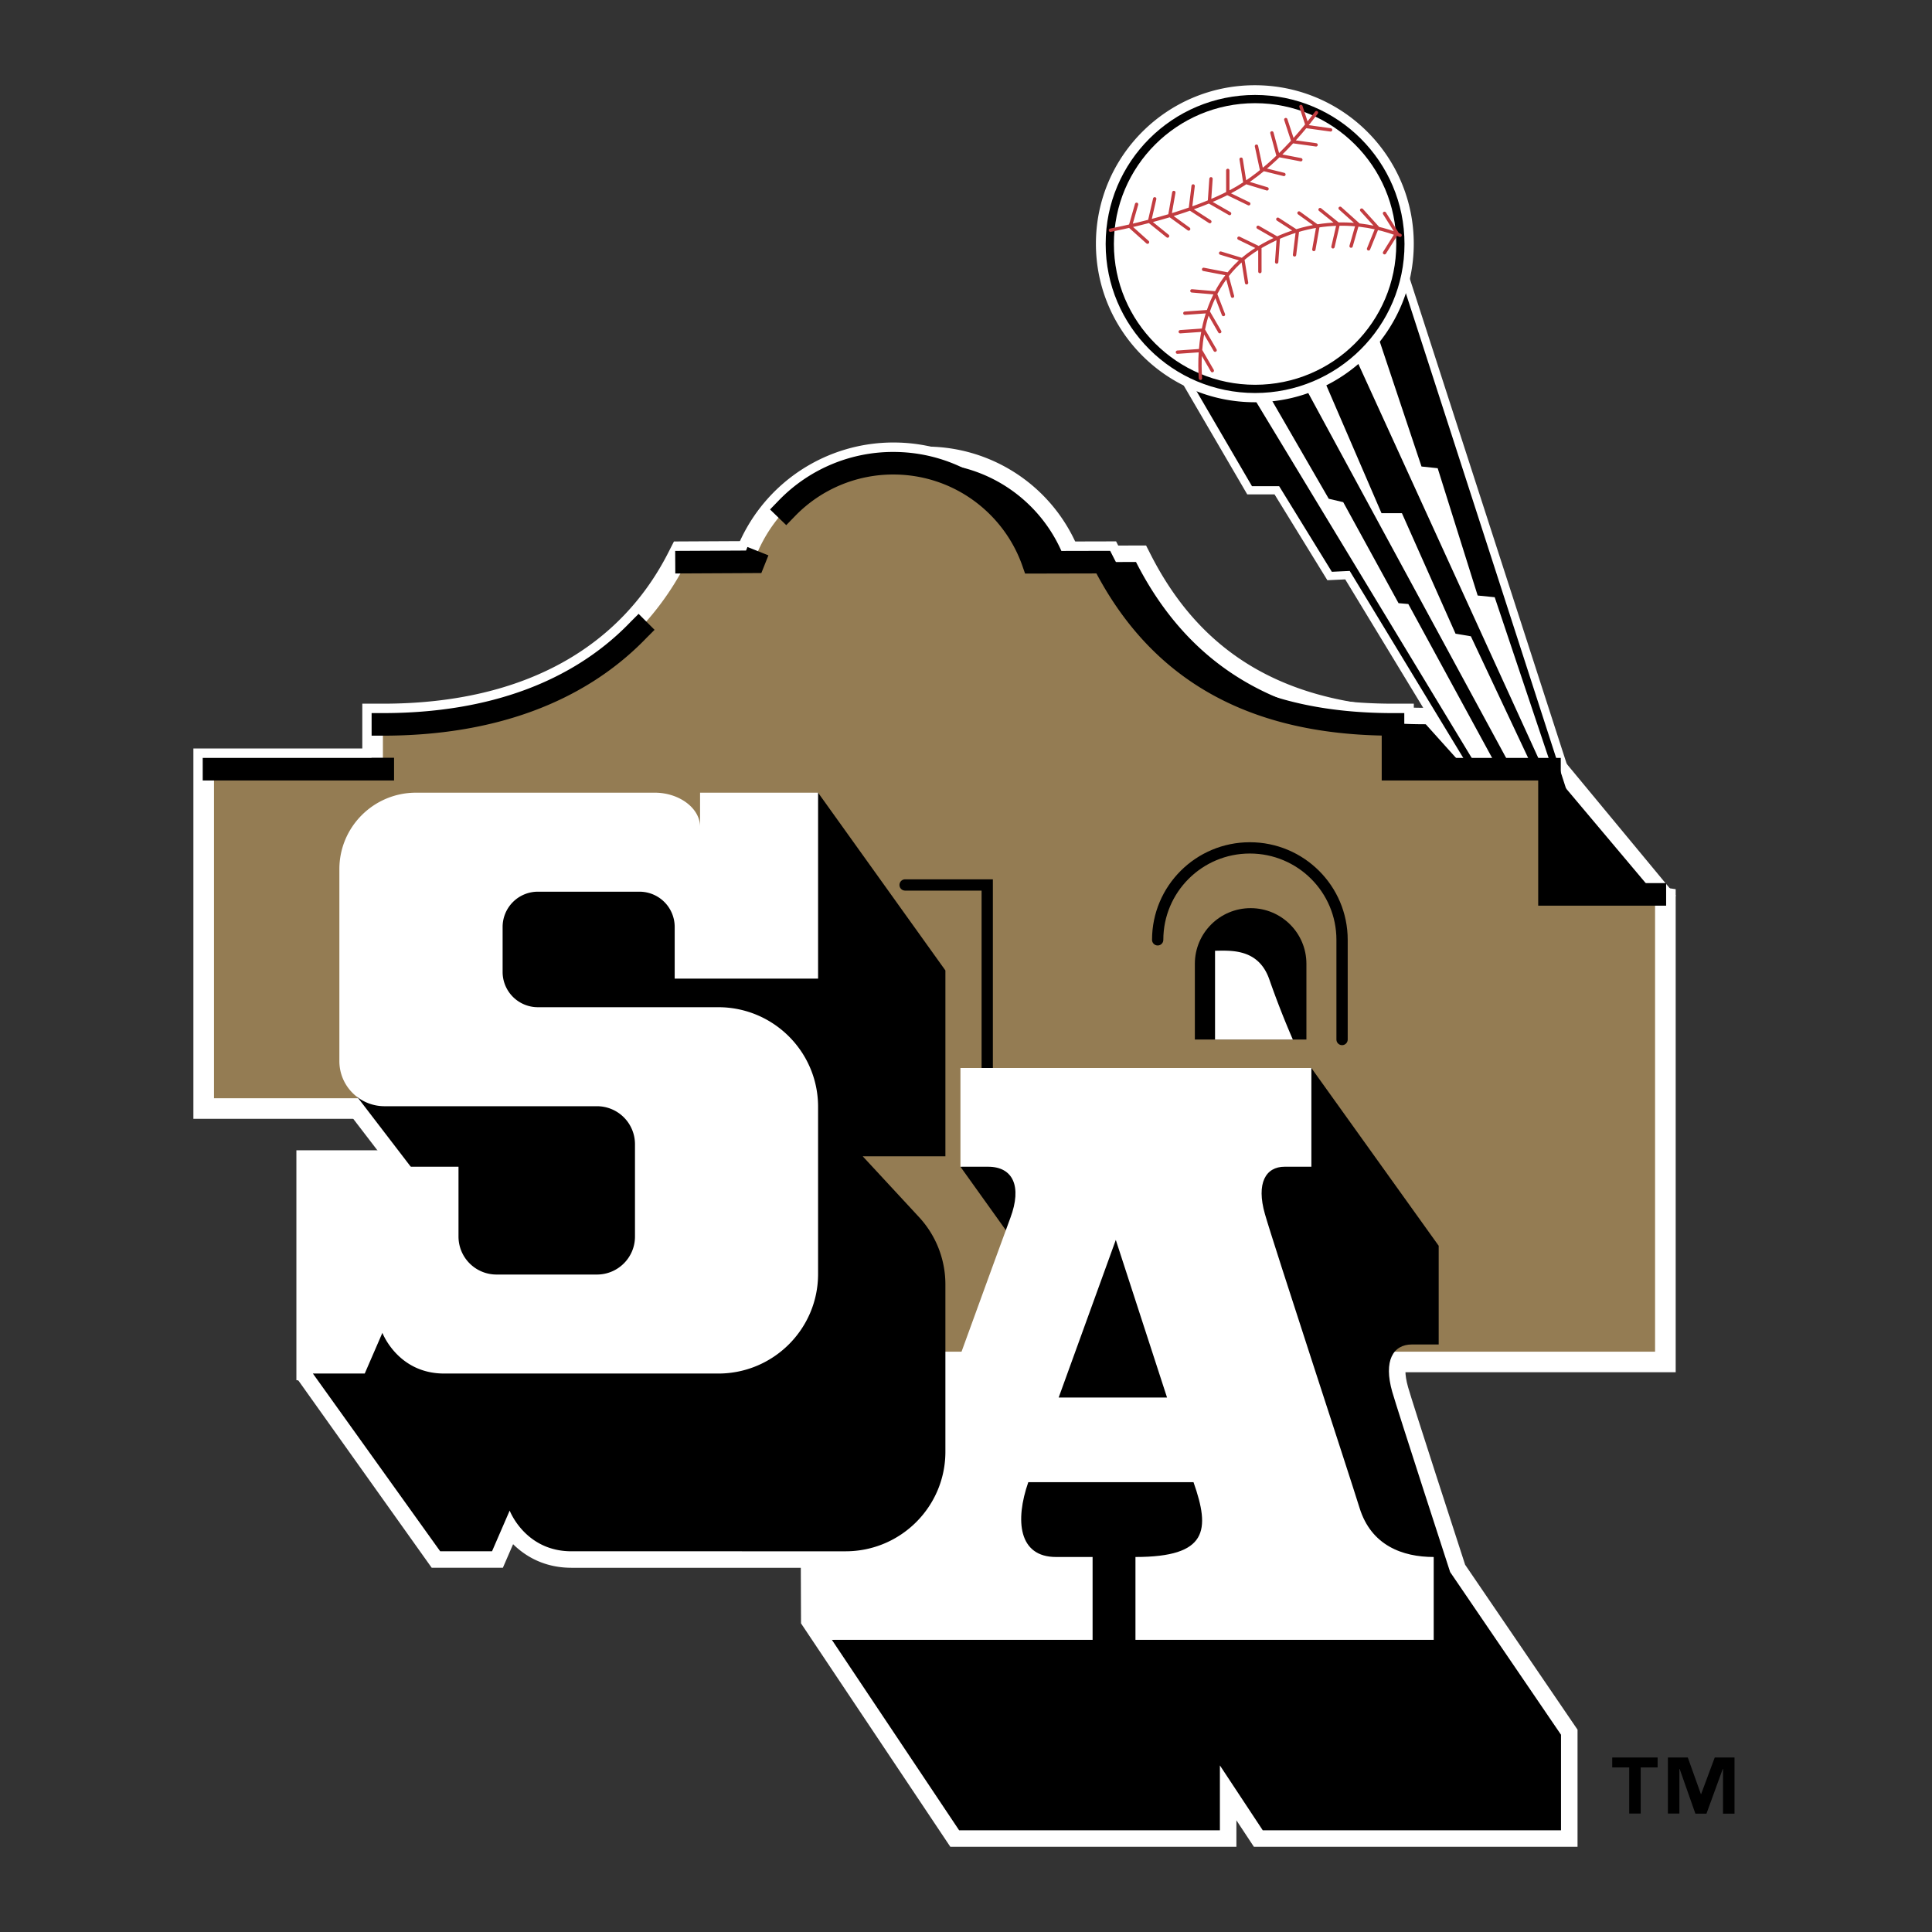
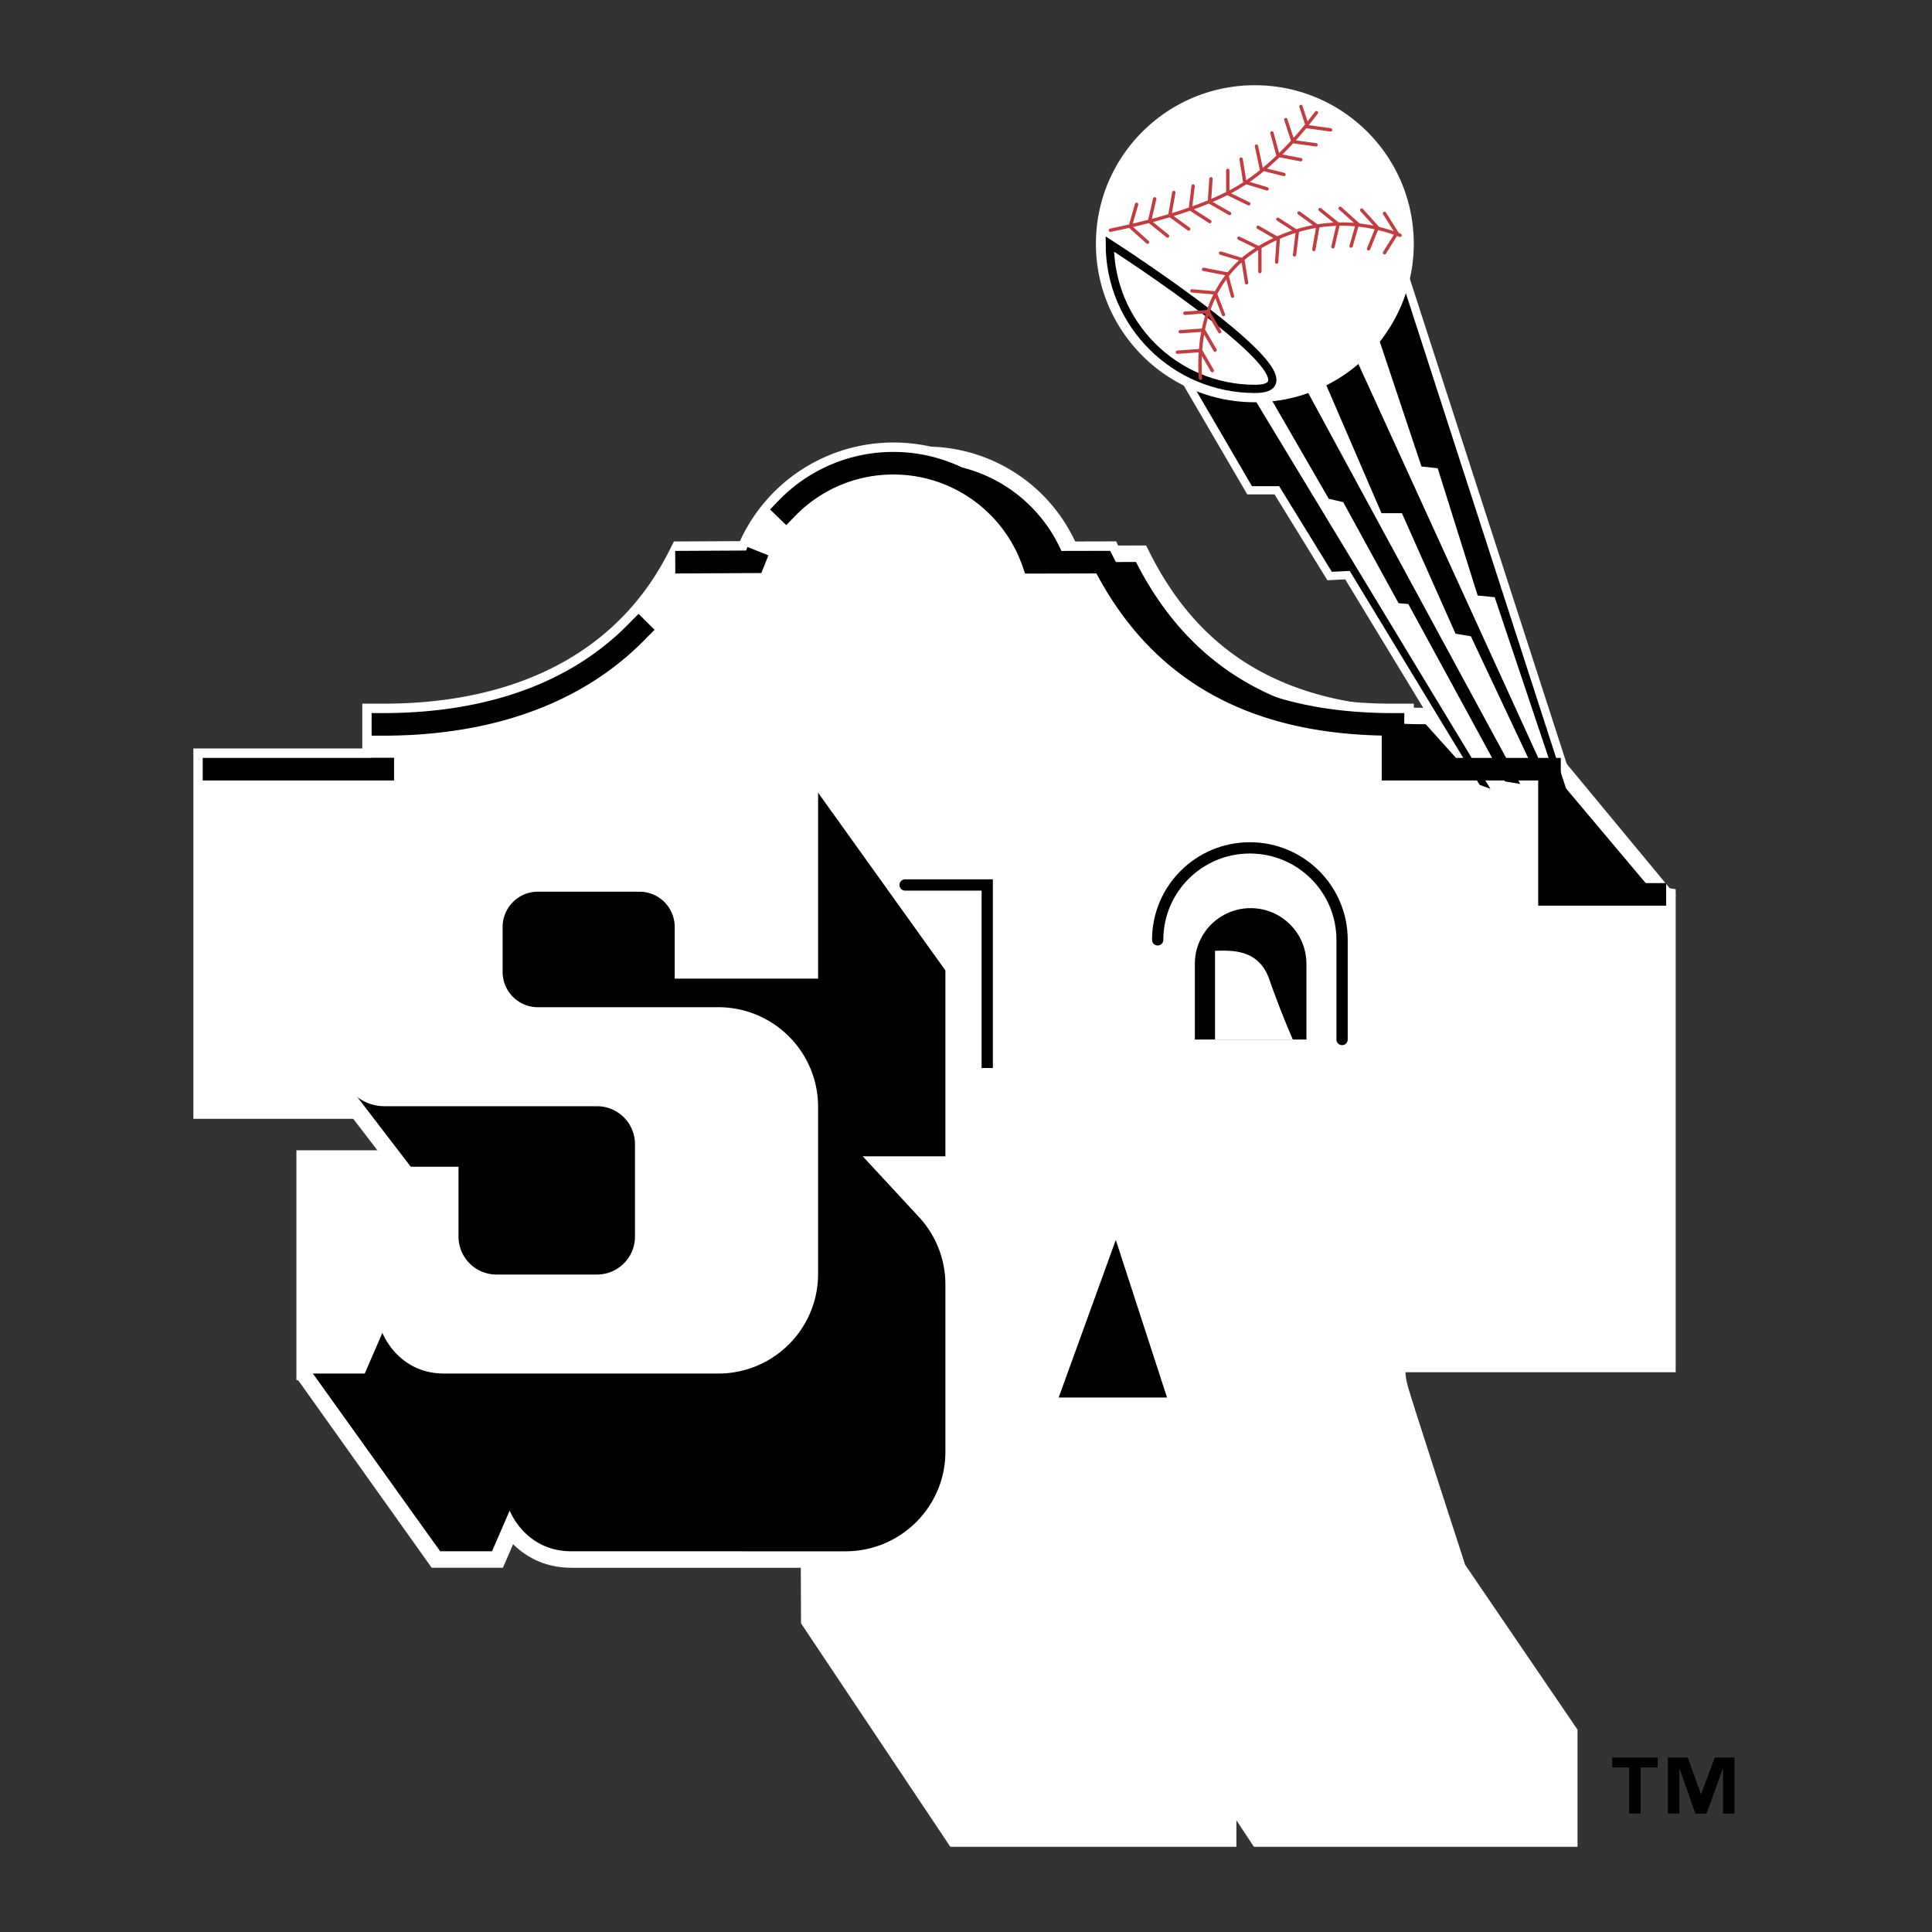
<svg xmlns="http://www.w3.org/2000/svg" width="2500" height="2500" viewBox="0 0 192.756 192.756">
  <rect x="0" y="0" width="192.756" height="192.756" fill="#333333" stroke="none" />
-   <path fill-rule="evenodd" clip-rule="evenodd" fill="#fff" fill-opacity="0" d="M0 0h192.756v192.756H0V0z" />
  <path d="M142.246 70.617h.736l4.02 4.471h8.379l11.834 14.289-82.147 23.943c-1 .576-2.127.875-3.358.875l-.445-3.221 2.446-.686c4.115-2.945 4.396-15.396 3.632-30.224-.372-7.21-.928-14.502-1.094-20.576-.162-5.933.009-11.25 1.424-14.032l.458-.899h4.256a16.41 16.41 0 0 1 15.07 9.882l6.887-.017.459.901c4.806 9.441 13.031 15.294 27.443 15.294z" fill-rule="evenodd" clip-rule="evenodd" fill="#fff" />
  <path d="M139 70.617h1.646v4.471h14.326l1.289 12.49 10.512 1.491V136.5H79.128l-37.412-25.285H19.705V75.088h16.852v-4.471h1.646c14.497 0 24.063-5.919 28.834-15.291l.455-.894 6.599-.034a16.413 16.413 0 0 1 15.052-9.839c6.756 0 12.554 4.07 15.071 9.882l6.887-.017.457.901c4.805 9.439 13.028 15.292 27.442 15.292z" fill-rule="evenodd" clip-rule="evenodd" fill="#fff" stroke="#fff" stroke-width=".821" stroke-miterlimit="2.613" />
  <path d="M131.502 104.664l13.682 19.1v12.018h-4.32c-.393 0-.463.117-.521.242-.127.277-.252 1.002.145 2.389.49 1.709 5.055 15.758 5.688 17.701l11.215 16.455v11.684H125.1l-1.744-2.641v2.641H94.813l-14.895-22.289-.042-10.822c2.166 0 21.886-13.582 25.369-18.746L93.124 115.46l38.378-10.796z" fill-rule="evenodd" clip-rule="evenodd" fill="#fff" />
  <path d="M51.192 154.064l-1.02 2.352h-7.101l-13.398-18.818 8.098-9.486c.32-.322 4.434-4.623 5.082-6.562l-9.822-12.811 11.882-7.799v-8.265c0-.829.42-1.483.788-1.912.387-.453.893-.862 1.43-1.232 1.082-.744 2.558-1.504 4.232-2.254 3.331-1.49 7.772-3.08 12.212-4.534 8.809-2.885 18.72-5.535 18.72-5.535l13.671 19.088v20.717h-6.13l3.054 3.297a11.519 11.519 0 0 1 3.076 7.848v16.686c0 6.391-5.196 11.574-11.606 11.574H57.015c-2.713-.002-4.608-1.152-5.823-2.354z" fill-rule="evenodd" clip-rule="evenodd" fill="#fff" />
  <path d="M68.2 78.047v-.601h15.067v21.832H65.669v-6.801c0-1.033-.839-1.87-1.875-1.87H53.668a1.872 1.872 0 0 0-1.875 1.87v4.501c0 1.033.84 1.869 1.875 1.869H71.661c1.088 0 2.143.15 3.142.43 4.883 1.367 8.463 5.84 8.463 11.146v16.684c0 6.393-5.196 11.574-11.605 11.574H44.313c-2.712 0-4.608-1.15-5.822-2.352l-1.02 2.352-7.9-.982v-22.936H47.39v8.611c0 1.186.962 2.145 2.15 2.145h10.015a2.147 2.147 0 0 0 2.151-2.145v-9.221a2.148 2.148 0 0 0-2.151-2.145H38.371c-3.4 0-6.158-2.75-6.158-6.141V86.715c0-5.119 4.162-9.27 9.295-9.27h23.823a7.365 7.365 0 0 1 2.869.602z" fill-rule="evenodd" clip-rule="evenodd" fill="#fff" />
  <path fill-rule="evenodd" clip-rule="evenodd" stroke="#fff" stroke-width=".821" stroke-linecap="square" stroke-miterlimit="2.613" d="M157.955 82.534l-10.611-3.895-12.906-21.255-1.784.084-5.263-8.552h-2.717l-6.028-10.331 21.586-10.759 16.706 51.659 1.017 3.049z" />
  <path fill-rule="evenodd" clip-rule="evenodd" fill="#fff" d="M149.635 80.248l-24.451-40.393 1.613-.084 5.773 9.991 1.444.339 5.519 10.077.975.085 9.637 17.698 1.529.254-21.397-39.461 1.784-.931 5.773 13.379h2.037l5.35 12.024 1.527.255 6.539 13.887 1.527 1.186-19.527-42.763 2.207-2.203 4.33 12.956 1.614.17 3.99 12.702 1.699.169 7.555 22.525-7.047-1.862z" />
-   <path d="M110.09 56.068c5.102 10.023 13.914 16.19 28.91 16.19v4.471h15.615v12.49h10.512v45.64H79.634l-37.413-25.287h-20.87V76.729h16.851v-4.471c14.996 0 25.2-6.167 30.301-16.19l6.708-.034a14.766 14.766 0 0 1 13.93-9.834c6.455 0 11.94 4.13 13.948 9.885l7.001-.017z" fill-rule="evenodd" clip-rule="evenodd" fill="#947c53" />
  <path d="M21.351 76.744h16.838v-.014m.013-4.458c11.015-.002 19.444-3.333 25.162-9.076.117-.117.232-.236.347-.355l.003-.003m4.781-6.754l6.701-.034.006-.015m3.217-5.232l.179-.185.003-.002a14.734 14.734 0 0 1 10.525-4.4c6.453 0 11.938 4.13 13.946 9.884l7-.016c5.102 10.021 13.912 16.188 28.908 16.188v4.472h15.613v12.488h10.512" fill="none" stroke="#000" stroke-width="2.252" stroke-linecap="square" stroke-miterlimit="2.613" />
  <path fill="none" stroke="#000" stroke-width="1.126" stroke-linecap="round" stroke-miterlimit="2.613" d="M90.302 88.293h8.194v20.353" />
  <path d="M130.342 103.713h-11.131v-7.556c0-3.065 2.492-5.551 5.566-5.551s5.564 2.485 5.564 5.551v7.556h.001z" fill-rule="evenodd" clip-rule="evenodd" />
  <path d="M121.225 103.713v-8.856c1.576-.018 4.328-.241 5.41 2.843a89.226 89.226 0 0 0 2.35 6.014h-7.76v-.001z" fill-rule="evenodd" clip-rule="evenodd" fill="#fff" />
  <path d="M115.502 93.767c0-5.067 4.117-9.174 9.197-9.174s9.199 4.107 9.199 9.174v9.946" fill="none" stroke="#000" stroke-width="1.126" stroke-linecap="round" stroke-miterlimit="2.613" />
-   <path d="M95.823 116.404l11.421 15.961s-20.688 31.238-24.251 31.238l12.701 19.008h26.015v-6.475l4.277 6.475h29.756v-9.537l-11.062-16.232s-5.248-16.139-5.775-17.979c-.891-3.109.09-4.725 1.959-4.725h2.674v-9.848l-12.701-17.734-35.014 9.848z" fill-rule="evenodd" clip-rule="evenodd" />
  <path d="M130.836 106.557v9.848h-2.672c-1.871 0-2.852 1.615-1.961 4.725s8.285 25.592 9.443 29.324 4.277 4.887 7.395 4.887v8.264h-29.756v-8.264c7.215 0 7.482-2.666 5.791-7.465h-16.482c-1.336 3.822-.98 7.465 2.762 7.465h3.652v8.264H82.993v-10.129c3.563 0 6.949-2.223 8.197-5.6 1.247-3.375 8.462-23.281 9.623-26.391 1.158-3.109.266-5.08-2.229-5.08h-2.761v-9.848h35.013z" fill-rule="evenodd" clip-rule="evenodd" fill="#fff" />
  <path fill-rule="evenodd" clip-rule="evenodd" d="M105.623 139.434l5.701-15.727 5.112 15.727h-10.813zM84.362 154.773c5.501 0 9.96-4.447 9.96-9.932v-16.686a9.881 9.881 0 0 0-2.639-6.734c-1.82-1.967-5.606-6.053-5.606-6.053h8.246V96.82L81.621 79.087S46.56 88.462 46.56 92.674v9.148l-11.147 7.318 9.172 11.965c0 2.484-5.645 8.162-5.645 8.162l-7.723 7.771 12.701 17.734h5.172l1.761-4.061s1.541 4.061 6.163 4.061l27.348.001z" />
  <path d="M71.661 137.039c5.5 0 9.959-4.447 9.959-9.932v-16.684c0-5.486-4.459-9.934-9.959-9.934H53.668a3.517 3.517 0 0 1-3.522-3.512v-4.501a3.518 3.518 0 0 1 3.522-3.512h10.125a3.516 3.516 0 0 1 3.521 3.512v5.16h14.307v-18.55H69.845v3.402c0-1.866-2.093-3.402-4.515-3.402H41.507c-4.224 0-7.648 3.416-7.648 7.628v19.154c0 2.484 2.02 4.5 4.512 4.5h21.185a3.79 3.79 0 0 1 3.796 3.785v9.221c0 2.092-1.7 3.787-3.796 3.787H49.541a3.79 3.79 0 0 1-3.796-3.787v-6.971H31.218v20.635h5.172l1.761-4.061s1.541 4.061 6.162 4.061l27.348.001zM109.34 24.318c0-8.734 7.098-15.814 15.855-15.814s15.857 7.08 15.857 15.814-7.1 15.814-15.857 15.814-15.855-7.08-15.855-15.814z" fill-rule="evenodd" clip-rule="evenodd" fill="#fff" />
-   <path d="M110.723 24.342c0-7.985 6.49-14.458 14.498-14.458 8.006 0 14.496 6.473 14.496 14.458S133.227 38.8 125.221 38.8c-8.008.001-14.498-6.472-14.498-14.458z" fill-rule="evenodd" clip-rule="evenodd" fill="#fff" stroke="#000" stroke-width=".821" stroke-linecap="square" stroke-miterlimit="2.613" />
+   <path d="M110.723 24.342S133.227 38.8 125.221 38.8c-8.008.001-14.498-6.472-14.498-14.458z" fill-rule="evenodd" clip-rule="evenodd" fill="#fff" stroke="#000" stroke-width=".821" stroke-linecap="square" stroke-miterlimit="2.613" />
  <path d="M131.344 11.235c-1.789 2.384-4.873 5.944-8.545 7.875-3.801 1.999-8.902 3.237-12.012 3.859m8.984 14.776c-.207-2.829-.021-9.532 5.793-13.011 6.025-3.606 11.463-2.318 14.125-1.258M122.496 17l.002 2.317 2.09 1.013m-11.19.053l-.637 2.229 1.727 1.549m.717-4.327l-.52 2.259 1.807 1.457m.621-4.347l-.4 2.283 1.881 1.36m.445-4.294l-.281 2.3 1.949 1.26m.115-4.275l-.16 2.312 2.016 1.157m1.148-5.425l.365 2.288 2.223.674m-1.057-4.261l.486 2.266 2.254.558m-1.199-4.148l.604 2.238 2.281.439m-1.5-4.006l.721 2.203 2.301.32m-1.512-3.832l.66 2.019 2.301.32m-7.055 14.136l-.002-2.317-2.088-1.014m11.188.792l.639-2.228-1.729-1.549m-.717 3.846l.521-2.258-1.809-1.457m-.62 3.981l.402-2.282-1.883-1.36m-.445 4.181l.281-2.3-1.949-1.26m-.115 4.275l.16-2.312-2.014-1.157m-1.148 5.538l-.367-2.288-2.223-.675m1.186 4.301l-.604-2.238-2.281-.44m1.982 4.508l-.834-2.163-2.314-.199m2.777 4.071l-1.162-2.005-2.318.164m3.019 3.688l-1.162-2.005-2.318.164m3.199 3.882l-1.164-2.006-2.316.164m19.07-10.307l.869-2.15-1.557-1.721m2.282 4.256l1.23-1.966-1.234-1.964" fill="none" stroke="#c23c40" stroke-width=".333" stroke-linecap="round" stroke-miterlimit="2.613" />
  <path d="M89.142 46.2h3.247c6.453 0 11.941 4.13 13.947 9.885l7.002-.017c5.1 10.023 13.912 16.19 28.908 16.19l4.02 4.471h8.35l10.512 12.49h-10.512v-12.49H139v-4.471c-14.996 0-23.809-6.167-28.91-16.19l-7 .017A14.768 14.768 0 0 0 89.142 46.2zM165.381 176.336h-1.688v4.605h-1.146v-4.605h-1.695v-.988h4.529v.988zm7.67 4.613h-1.146v-4.459h-.027l-1.623 4.459h-1.105l-1.57-4.459h-.027v4.451h-1.146v-5.594h1.986l1.305 3.65h.025l1.357-3.65h1.973v5.602h-.002z" fill-rule="evenodd" clip-rule="evenodd" />
</svg>